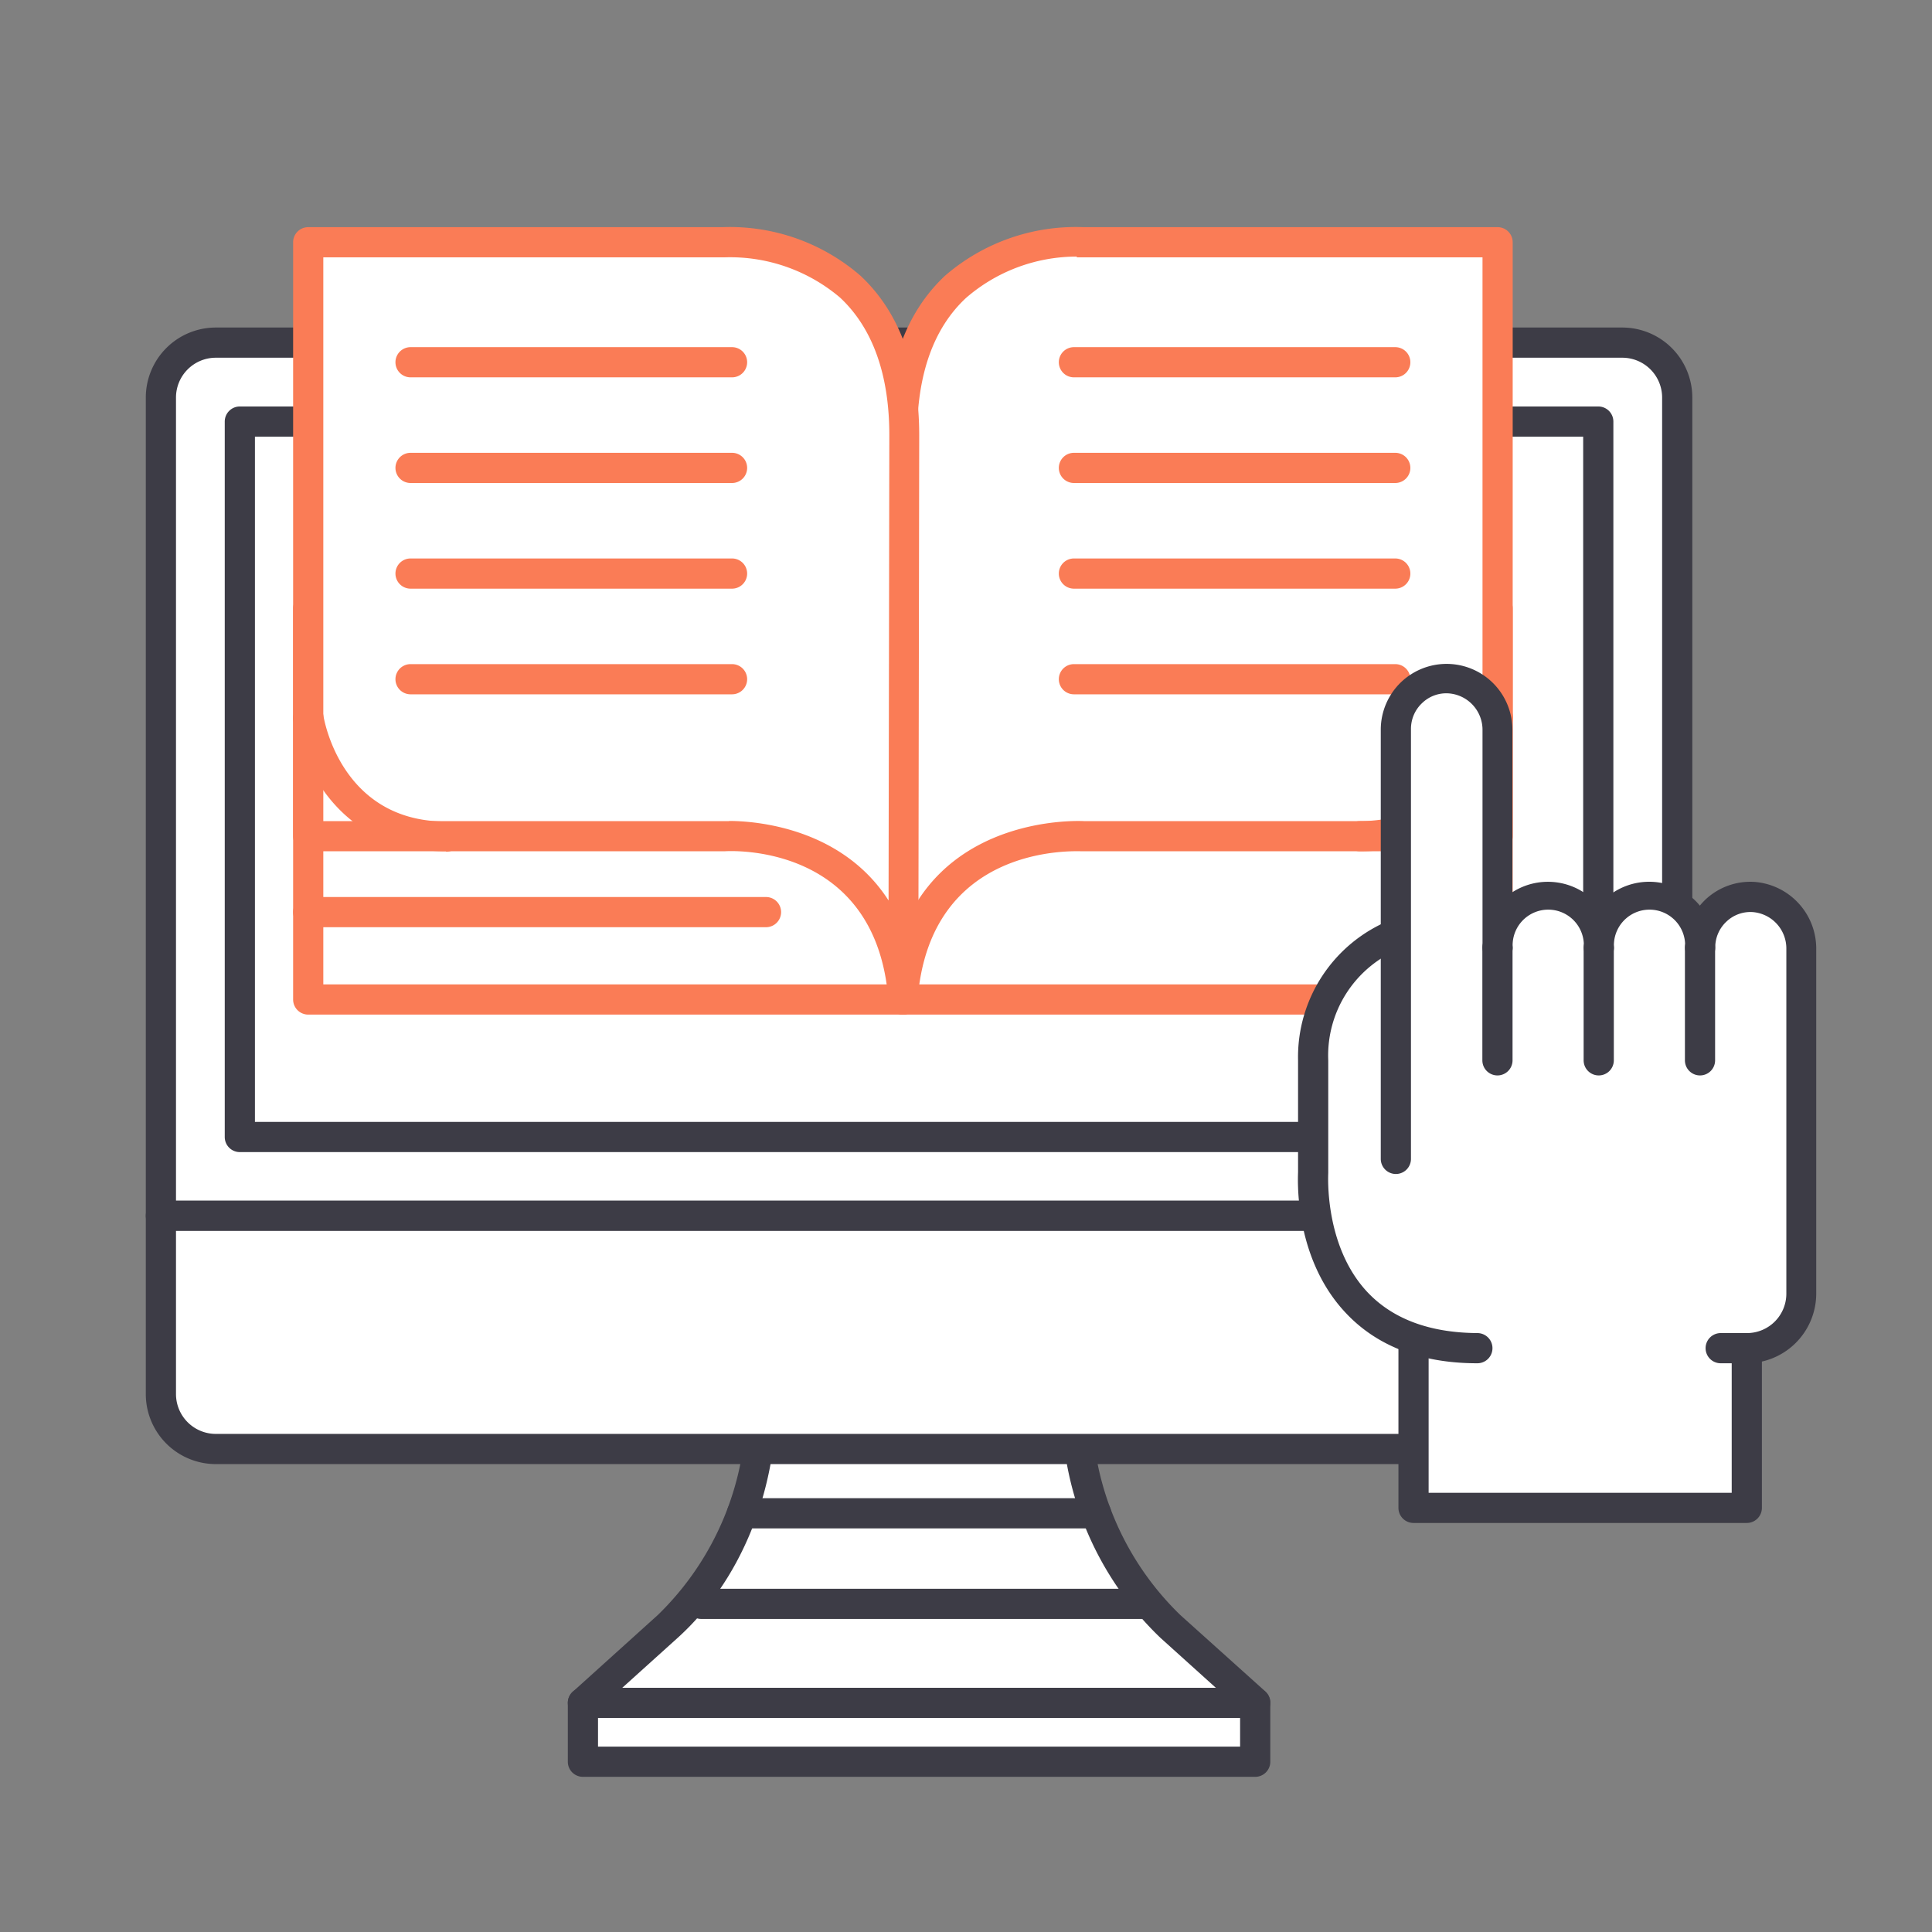
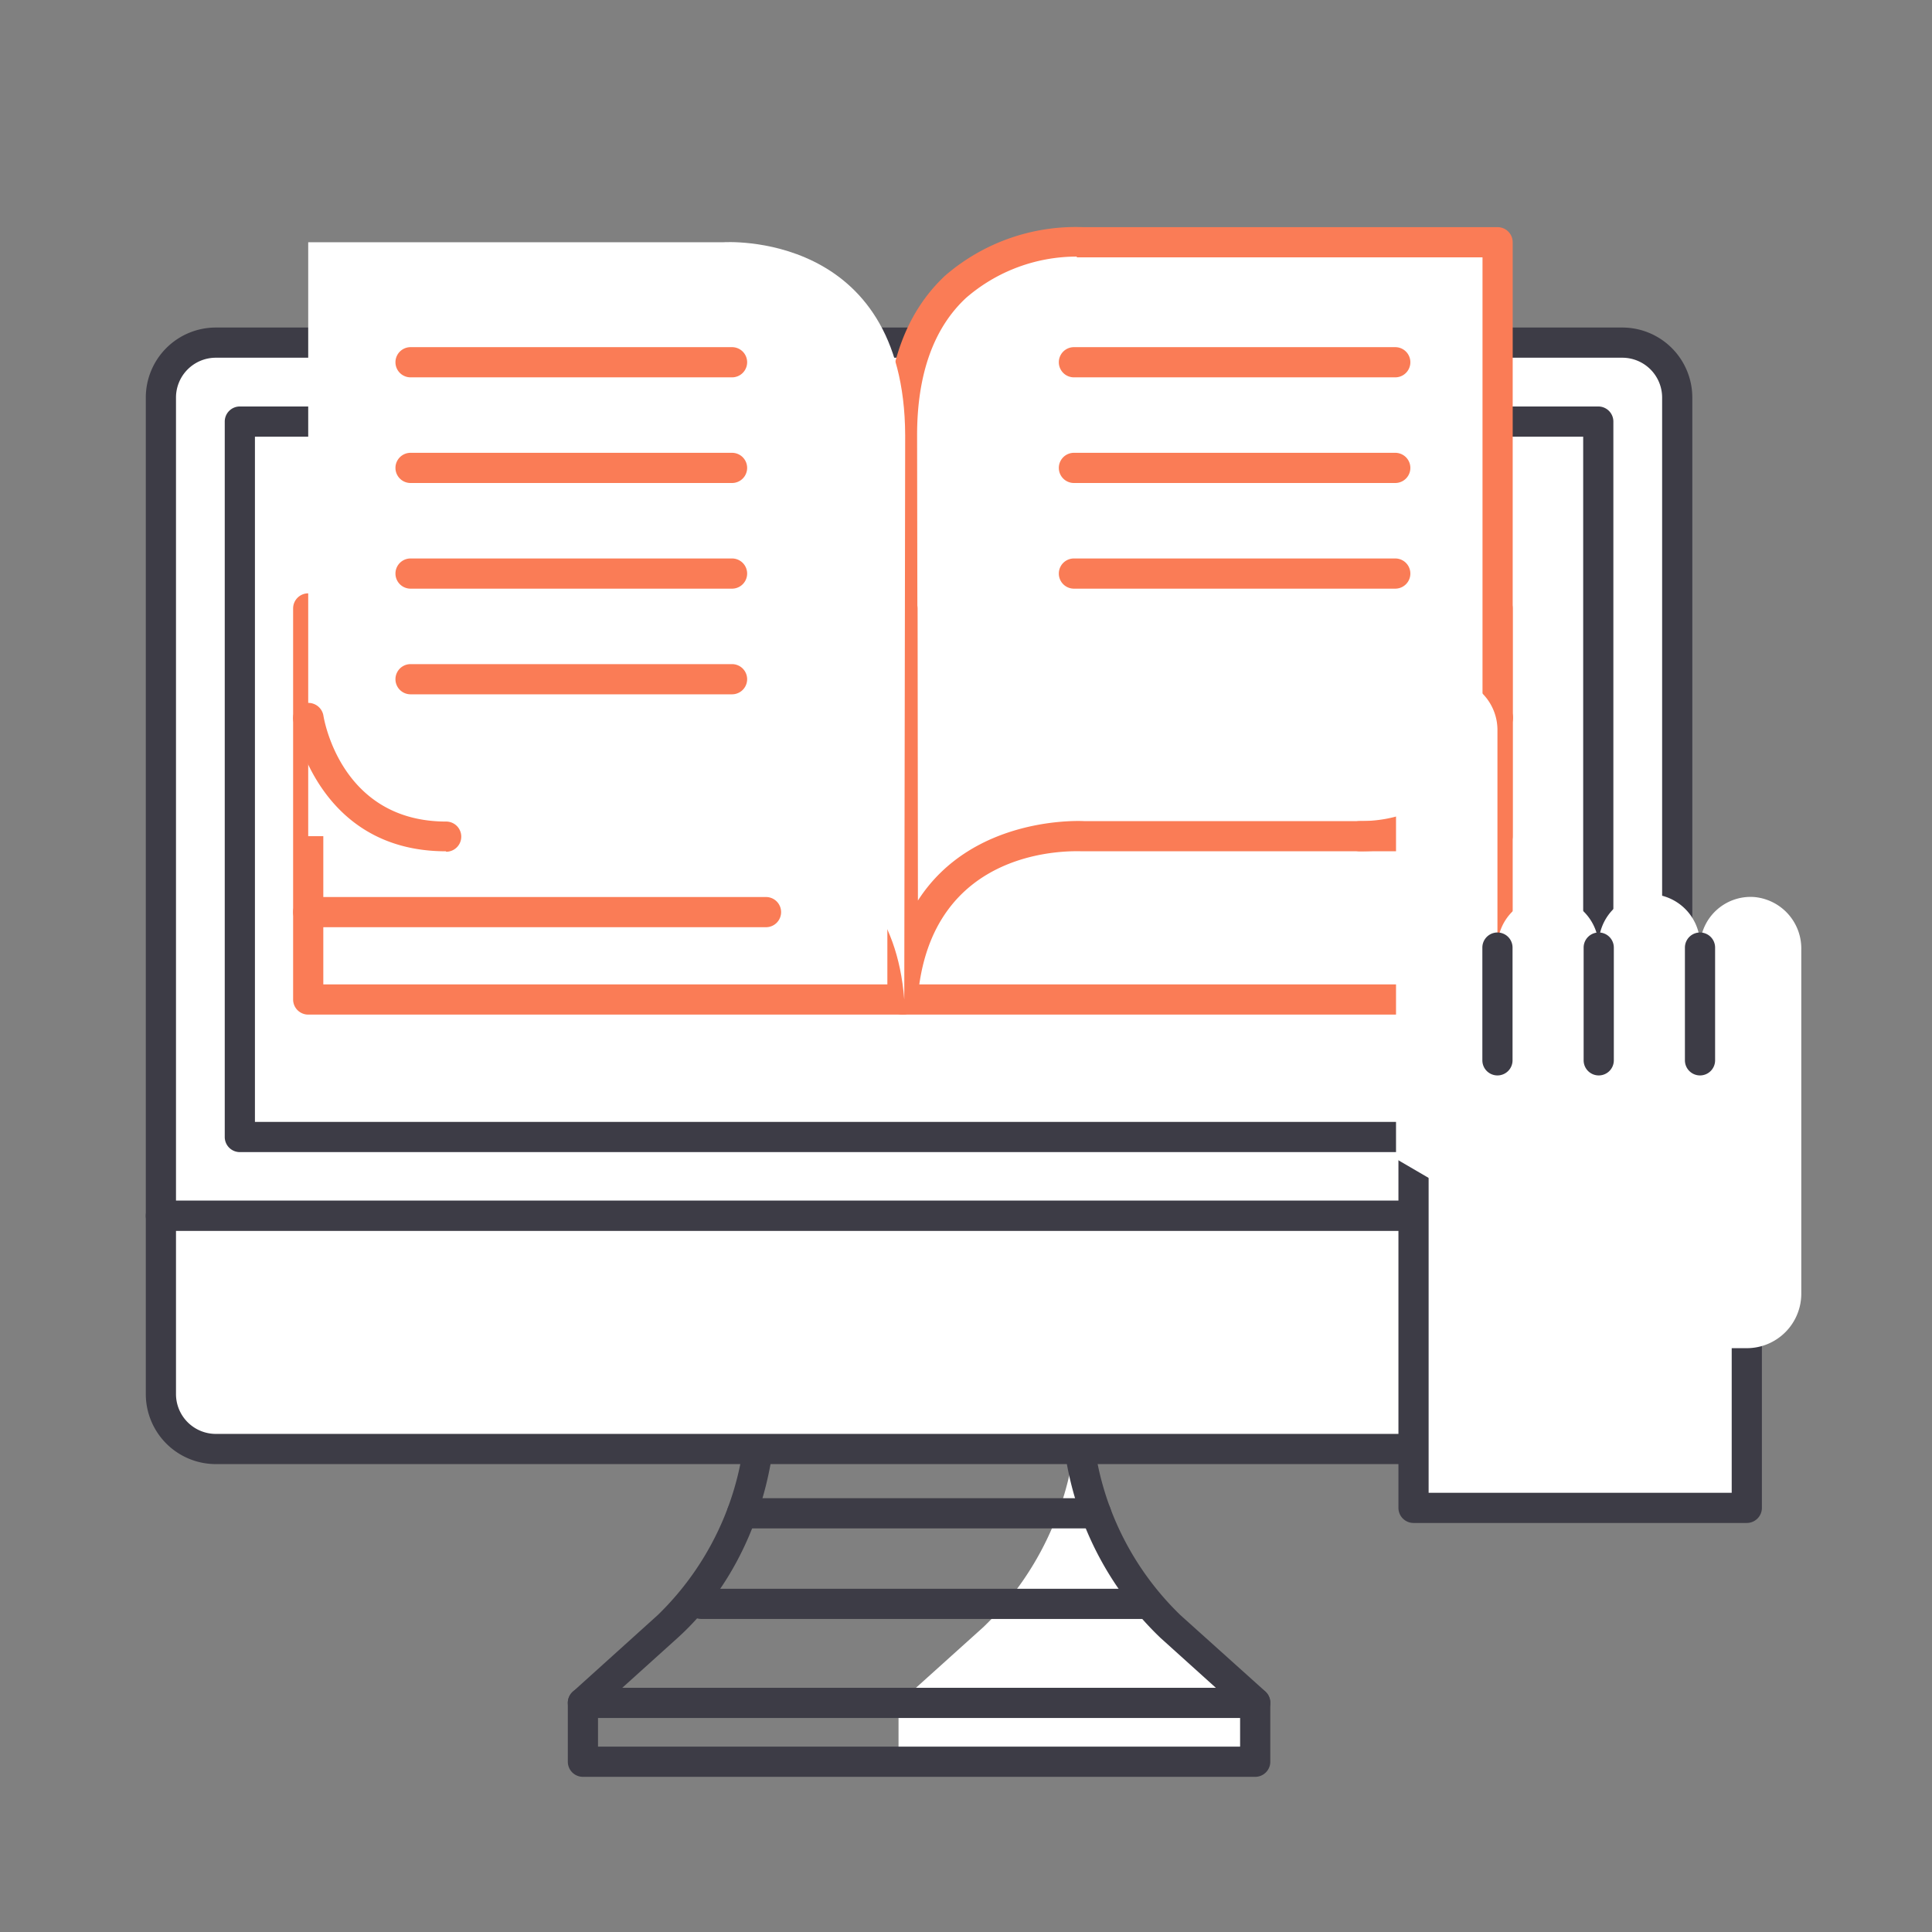
<svg xmlns="http://www.w3.org/2000/svg" id="Calque_1" data-name="Calque 1" viewBox="0 0 128 128">
  <rect x="0" y="0" width="128" height="128" fill="#808080" stroke="none" />
  <defs>
    <style>.cls-1{fill:#fff;}.cls-2{fill:#3d3c46;}.cls-3{fill:#fa7c56;}</style>
  </defs>
  <title>ic-ebook</title>
-   <path class="cls-1" d="M71.34,92.8V91.67H50.43V92.8a20.14,20.14,0,0,1-6.19,15l-5.62,5.06v3.9H83.16v-3.9l-5.63-5.06A20.17,20.17,0,0,1,71.34,92.8Z" />
+   <path class="cls-1" d="M71.34,92.8V91.67V92.8a20.14,20.14,0,0,1-6.19,15l-5.62,5.06v3.9H83.16v-3.9l-5.63-5.06A20.17,20.17,0,0,1,71.34,92.8Z" />
  <path class="cls-2" d="M83.16,117.72H38.62a1,1,0,0,1-1-1v-3.9a1,1,0,0,1,.33-.74L43.58,107A19.28,19.28,0,0,0,49.43,92.8V91.67a1,1,0,0,1,1-1H71.34a1,1,0,0,1,1,1V92.8A19.25,19.25,0,0,0,78.2,107l5.63,5.06a1,1,0,0,1,.33.74v3.9A1,1,0,0,1,83.16,117.72Zm-43.54-2H82.16v-2.45l-5.29-4.77a21.23,21.23,0,0,1-6.53-15.7v-.13H51.43v.13c0,6.16-2.43,12-6.52,15.7l-5.29,4.77Z" />
  <path class="cls-1" d="M111.12,26.34V80.55H10.66V26.34A3.64,3.64,0,0,1,14.3,22.7h93.18A3.64,3.64,0,0,1,111.12,26.34Z" />
  <path class="cls-2" d="M111.12,81.55H10.66a1,1,0,0,1-1-1V26.34A4.64,4.64,0,0,1,14.3,21.7h93.18a4.64,4.64,0,0,1,4.64,4.64V80.55A1,1,0,0,1,111.12,81.55Zm-99.46-2h98.46V26.34a2.64,2.64,0,0,0-2.64-2.64H14.3a2.64,2.64,0,0,0-2.64,2.64Z" />
  <path class="cls-1" d="M111.12,80.55v11.8A3.64,3.64,0,0,1,107.48,96H14.3a3.64,3.64,0,0,1-3.64-3.63V80.55Z" />
  <path class="cls-2" d="M107.48,97H14.3a4.64,4.64,0,0,1-4.64-4.63V80.55a1,1,0,0,1,1-1H111.12a1,1,0,0,1,1,1v11.8A4.64,4.64,0,0,1,107.48,97ZM11.66,81.55v10.8A2.64,2.64,0,0,0,14.3,95h93.18a2.64,2.64,0,0,0,2.64-2.63V81.55Z" />
  <path class="cls-2" d="M105.89,76.33h-90a1,1,0,0,1-1-1V27.93a1,1,0,0,1,1-1h90a1,1,0,0,1,1,1v47.4A1,1,0,0,1,105.89,76.33Zm-89-2h88V28.93h-88Z" />
  <path class="cls-2" d="M72.62,101.26H49.16a1,1,0,0,1,0-2H72.62a1,1,0,0,1,0,2Z" />
  <path class="cls-2" d="M76.07,107.26H46.46a1,1,0,1,1,0-2H76.07a1,1,0,0,1,0,2Z" />
  <path class="cls-2" d="M83.16,113.82H38.62a1,1,0,0,1,0-2H83.16a1,1,0,0,1,0,2Z" />
  <rect class="cls-1" x="59.86" y="40.31" width="39.37" height="25.91" />
  <path class="cls-3" d="M99.22,67.22H59.86a1,1,0,0,1-1-1V40.31a1,1,0,0,1,1-1H99.22a1,1,0,0,1,1,1V66.22A1,1,0,0,1,99.22,67.22Zm-38.36-2H98.22V41.31H60.86Z" />
  <path class="cls-1" d="M71.73,16.05H99.22V55.4H71.73s-11.07-.79-11.94,10.82l-.06-37.38C59.73,15.19,71.73,16.05,71.73,16.05Z" />
  <path class="cls-3" d="M59.79,67.22h0a1,1,0,0,1-1-1l-.06-37.38c0-4.62,1.31-8.17,3.89-10.58a13.22,13.22,0,0,1,9.14-3.21H99.22a1,1,0,0,1,1,1V55.4a1,1,0,0,1-1,1H71.73c-.47,0-10.16-.56-10.94,9.89A1,1,0,0,1,59.79,67.22ZM71.34,17A11.19,11.19,0,0,0,64,19.74c-2.15,2-3.24,5.07-3.24,9.1l.05,30.83c3.65-5.7,10.93-5.27,11-5.27H98.22V17.05H71.34Z" />
  <rect class="cls-1" x="20.42" y="40.31" width="39.37" height="25.91" />
  <path class="cls-3" d="M59.79,67.22H20.42a1,1,0,0,1-1-1V40.31a1,1,0,0,1,1-1H59.79a1,1,0,0,1,1,1V66.22A1,1,0,0,1,59.79,67.22Zm-38.37-2H58.79V41.31H21.42Z" />
  <path class="cls-1" d="M47.91,16.05H20.42V55.4H47.91s11.08-.79,12,10.82l.06-37.38C59.92,15.19,47.91,16.05,47.91,16.05Z" />
-   <path class="cls-3" d="M59.86,67.22a1,1,0,0,1-1-.93C58.08,55.84,48.39,56.37,48,56.4H20.42a1,1,0,0,1-1-1V16.05a1,1,0,0,1,1-1H47.88A13.2,13.2,0,0,1,57,18.26c2.59,2.41,3.9,6,3.9,10.58l-.06,37.38a1,1,0,0,1-1,1ZM48.3,54.39c1.55,0,7.41.35,10.57,5.27l.05-30.83c0-4-1.1-7.09-3.26-9.11A11.25,11.25,0,0,0,48,17.05H21.42V54.4H48.3Z" />
  <path class="cls-3" d="M48.5,25H27.2a1,1,0,1,1,0-2H48.5a1,1,0,0,1,0,2Z" />
  <path class="cls-3" d="M48.5,32H27.2a1,1,0,0,1,0-2H48.5a1,1,0,0,1,0,2Z" />
  <path class="cls-3" d="M48.5,39H27.2a1,1,0,1,1,0-2H48.5a1,1,0,0,1,0,2Z" />
  <path class="cls-3" d="M48.5,46H27.2a1,1,0,0,1,0-2H48.5a1,1,0,0,1,0,2Z" />
  <path class="cls-3" d="M92.44,25H71.15a1,1,0,0,1,0-2H92.44a1,1,0,0,1,0,2Z" />
  <path class="cls-3" d="M92.44,32H71.15a1,1,0,0,1,0-2H92.44a1,1,0,0,1,0,2Z" />
  <path class="cls-3" d="M92.44,39H71.15a1,1,0,0,1,0-2H92.44a1,1,0,0,1,0,2Z" />
-   <path class="cls-3" d="M92.44,46H71.15a1,1,0,0,1,0-2H92.44a1,1,0,0,1,0,2Z" />
  <path class="cls-3" d="M29.54,56.4c-8.67,0-10.09-8.58-10.11-8.67a1,1,0,0,1,2-.3c.05.29,1.2,7,8.13,7a1,1,0,0,1,0,2Z" />
  <path class="cls-3" d="M90.1,56.4a1,1,0,0,1,0-2c6.94,0,8.09-6.69,8.13-7a1,1,0,0,1,2,.3C100.2,47.82,98.77,56.4,90.1,56.4Z" />
  <path class="cls-3" d="M50.75,61.43H20.42a1,1,0,1,1,0-2H50.75a1,1,0,0,1,0,2Z" />
  <rect class="cls-1" x="93.65" y="75.6" width="22.07" height="24.29" />
  <path class="cls-2" d="M115.73,100.9H93.65a1,1,0,0,1-1-1V75.6a1,1,0,0,1,1-1h22.08a1,1,0,0,1,1,1V99.9A1,1,0,0,1,115.73,100.9Zm-21.08-2h20.08V76.6H94.65Z" />
-   <path class="cls-1" d="M92.49,61.88A8.68,8.68,0,0,0,87,70.25v7.46s-.81,11.54,10.87,11.61" />
-   <path class="cls-2" d="M97.87,90.32h0c-3.75,0-6.7-1.16-8.76-3.39C85.65,83.21,86,77.87,86,77.64V70.25a9.79,9.79,0,0,1,6.18-9.32,1,1,0,0,1,.63,1.9A7.64,7.64,0,0,0,88,70.25v7.46c0,.12-.28,4.8,2.57,7.87,1.68,1.8,4.14,2.72,7.31,2.74a1,1,0,0,1,0,2Z" />
  <path class="cls-1" d="M92.49,76.78V48.29a3.36,3.36,0,0,1,3.58-3.35,3.44,3.44,0,0,1,3.14,3.46V62.78a3.35,3.35,0,0,1,3.35-3.36h0a3.36,3.36,0,0,1,3.36,3.36,3.36,3.36,0,1,1,6.71,0,3.35,3.35,0,0,1,3.58-3.35,3.42,3.42,0,0,1,3.13,3.46V85.71a3.61,3.61,0,0,1-3.61,3.61H114" />
-   <path class="cls-2" d="M115.73,90.32H114a1,1,0,0,1,0-2h1.74a2.61,2.61,0,0,0,2.61-2.61V62.89a2.42,2.42,0,0,0-2.2-2.46,2.3,2.3,0,0,0-1.77.63,2.33,2.33,0,0,0-.74,1.72,1,1,0,0,1-2,0,2.36,2.36,0,1,0-4.71,0,1,1,0,0,1-2,0,2.36,2.36,0,1,0-4.71,0,1,1,0,1,1-2,0V48.4A2.42,2.42,0,0,0,96,45.94a2.3,2.3,0,0,0-1.77.63,2.34,2.34,0,0,0-.75,1.72V76.78a1,1,0,0,1-2,0V48.29a4.36,4.36,0,1,1,8.72.11V59.11a4.36,4.36,0,0,1,5.71.89,4.35,4.35,0,0,1,6.71,0,4.61,4.61,0,0,1,.37-.4,4.34,4.34,0,0,1,3.27-1.17,4.43,4.43,0,0,1,4.07,4.46V85.71A4.62,4.62,0,0,1,115.73,90.32Z" />
  <path class="cls-2" d="M99.21,71.25a1,1,0,0,1-1-1V62.78a1,1,0,0,1,2,0v7.47A1,1,0,0,1,99.21,71.25Z" />
  <path class="cls-2" d="M105.92,71.25a1,1,0,0,1-1-1V62.78a1,1,0,1,1,2,0v7.47A1,1,0,0,1,105.92,71.25Z" />
  <path class="cls-2" d="M112.63,71.25a1,1,0,0,1-1-1V62.78a1,1,0,0,1,2,0v7.47A1,1,0,0,1,112.63,71.25Z" />
</svg>